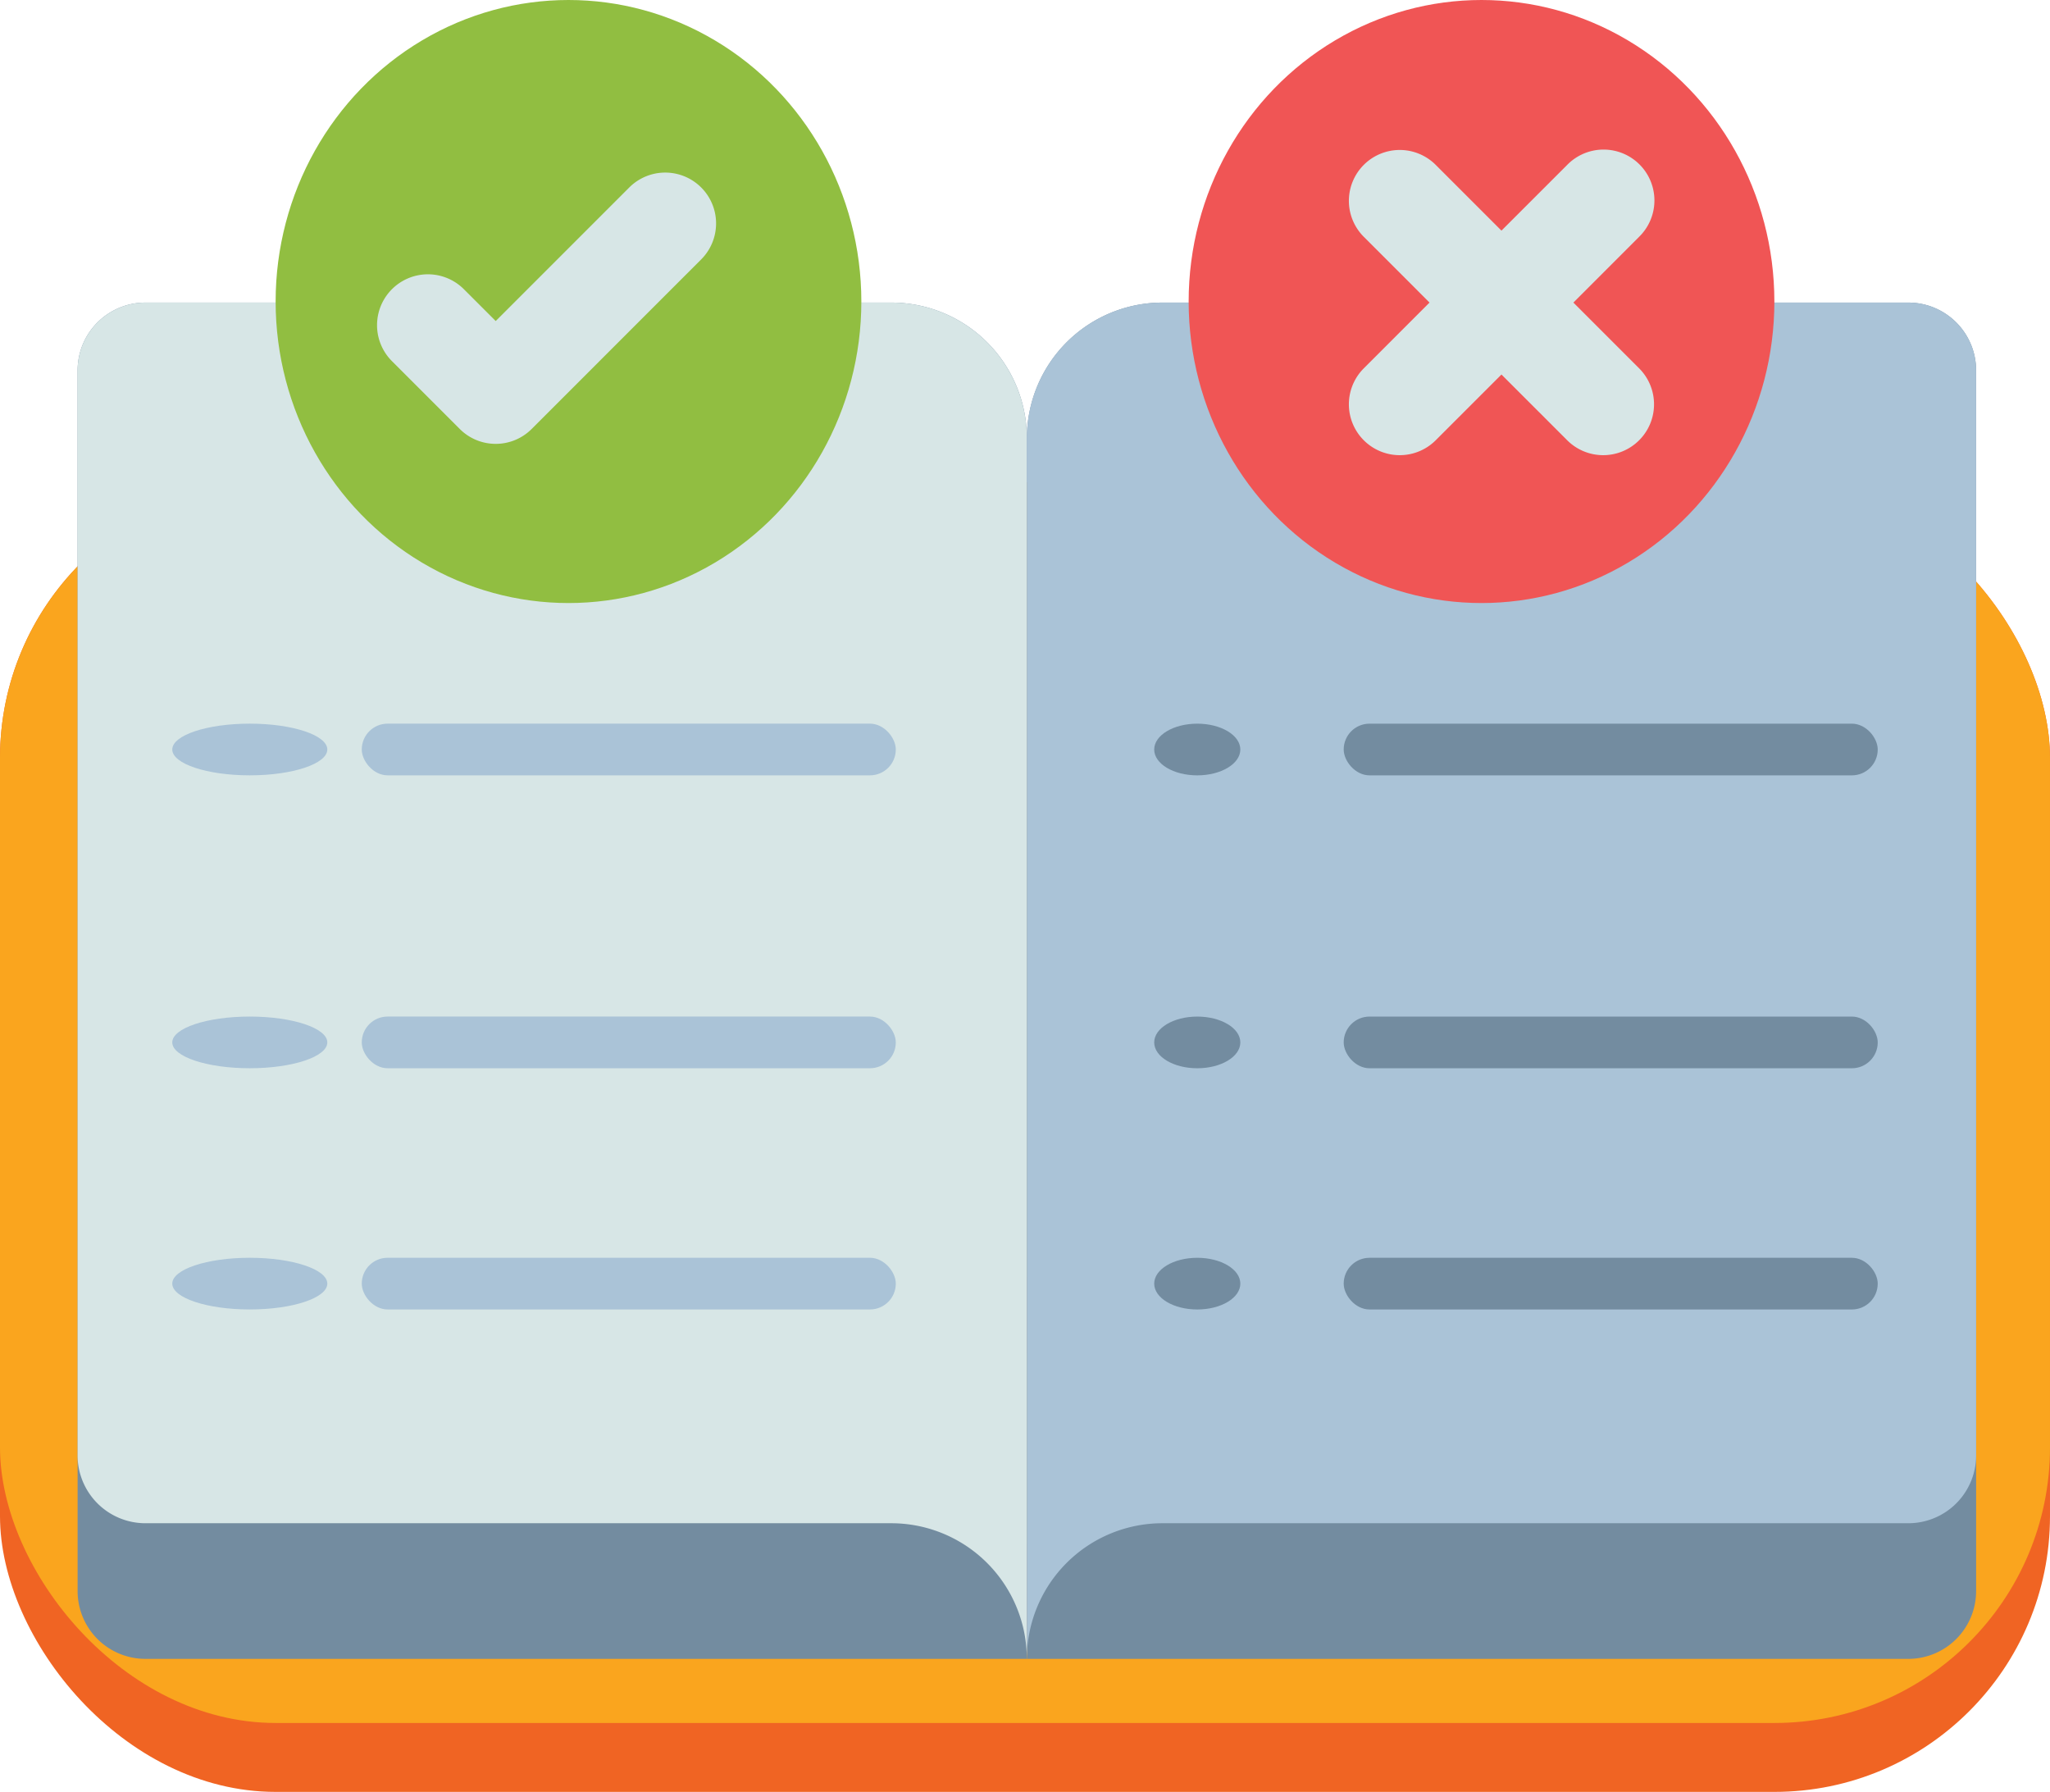
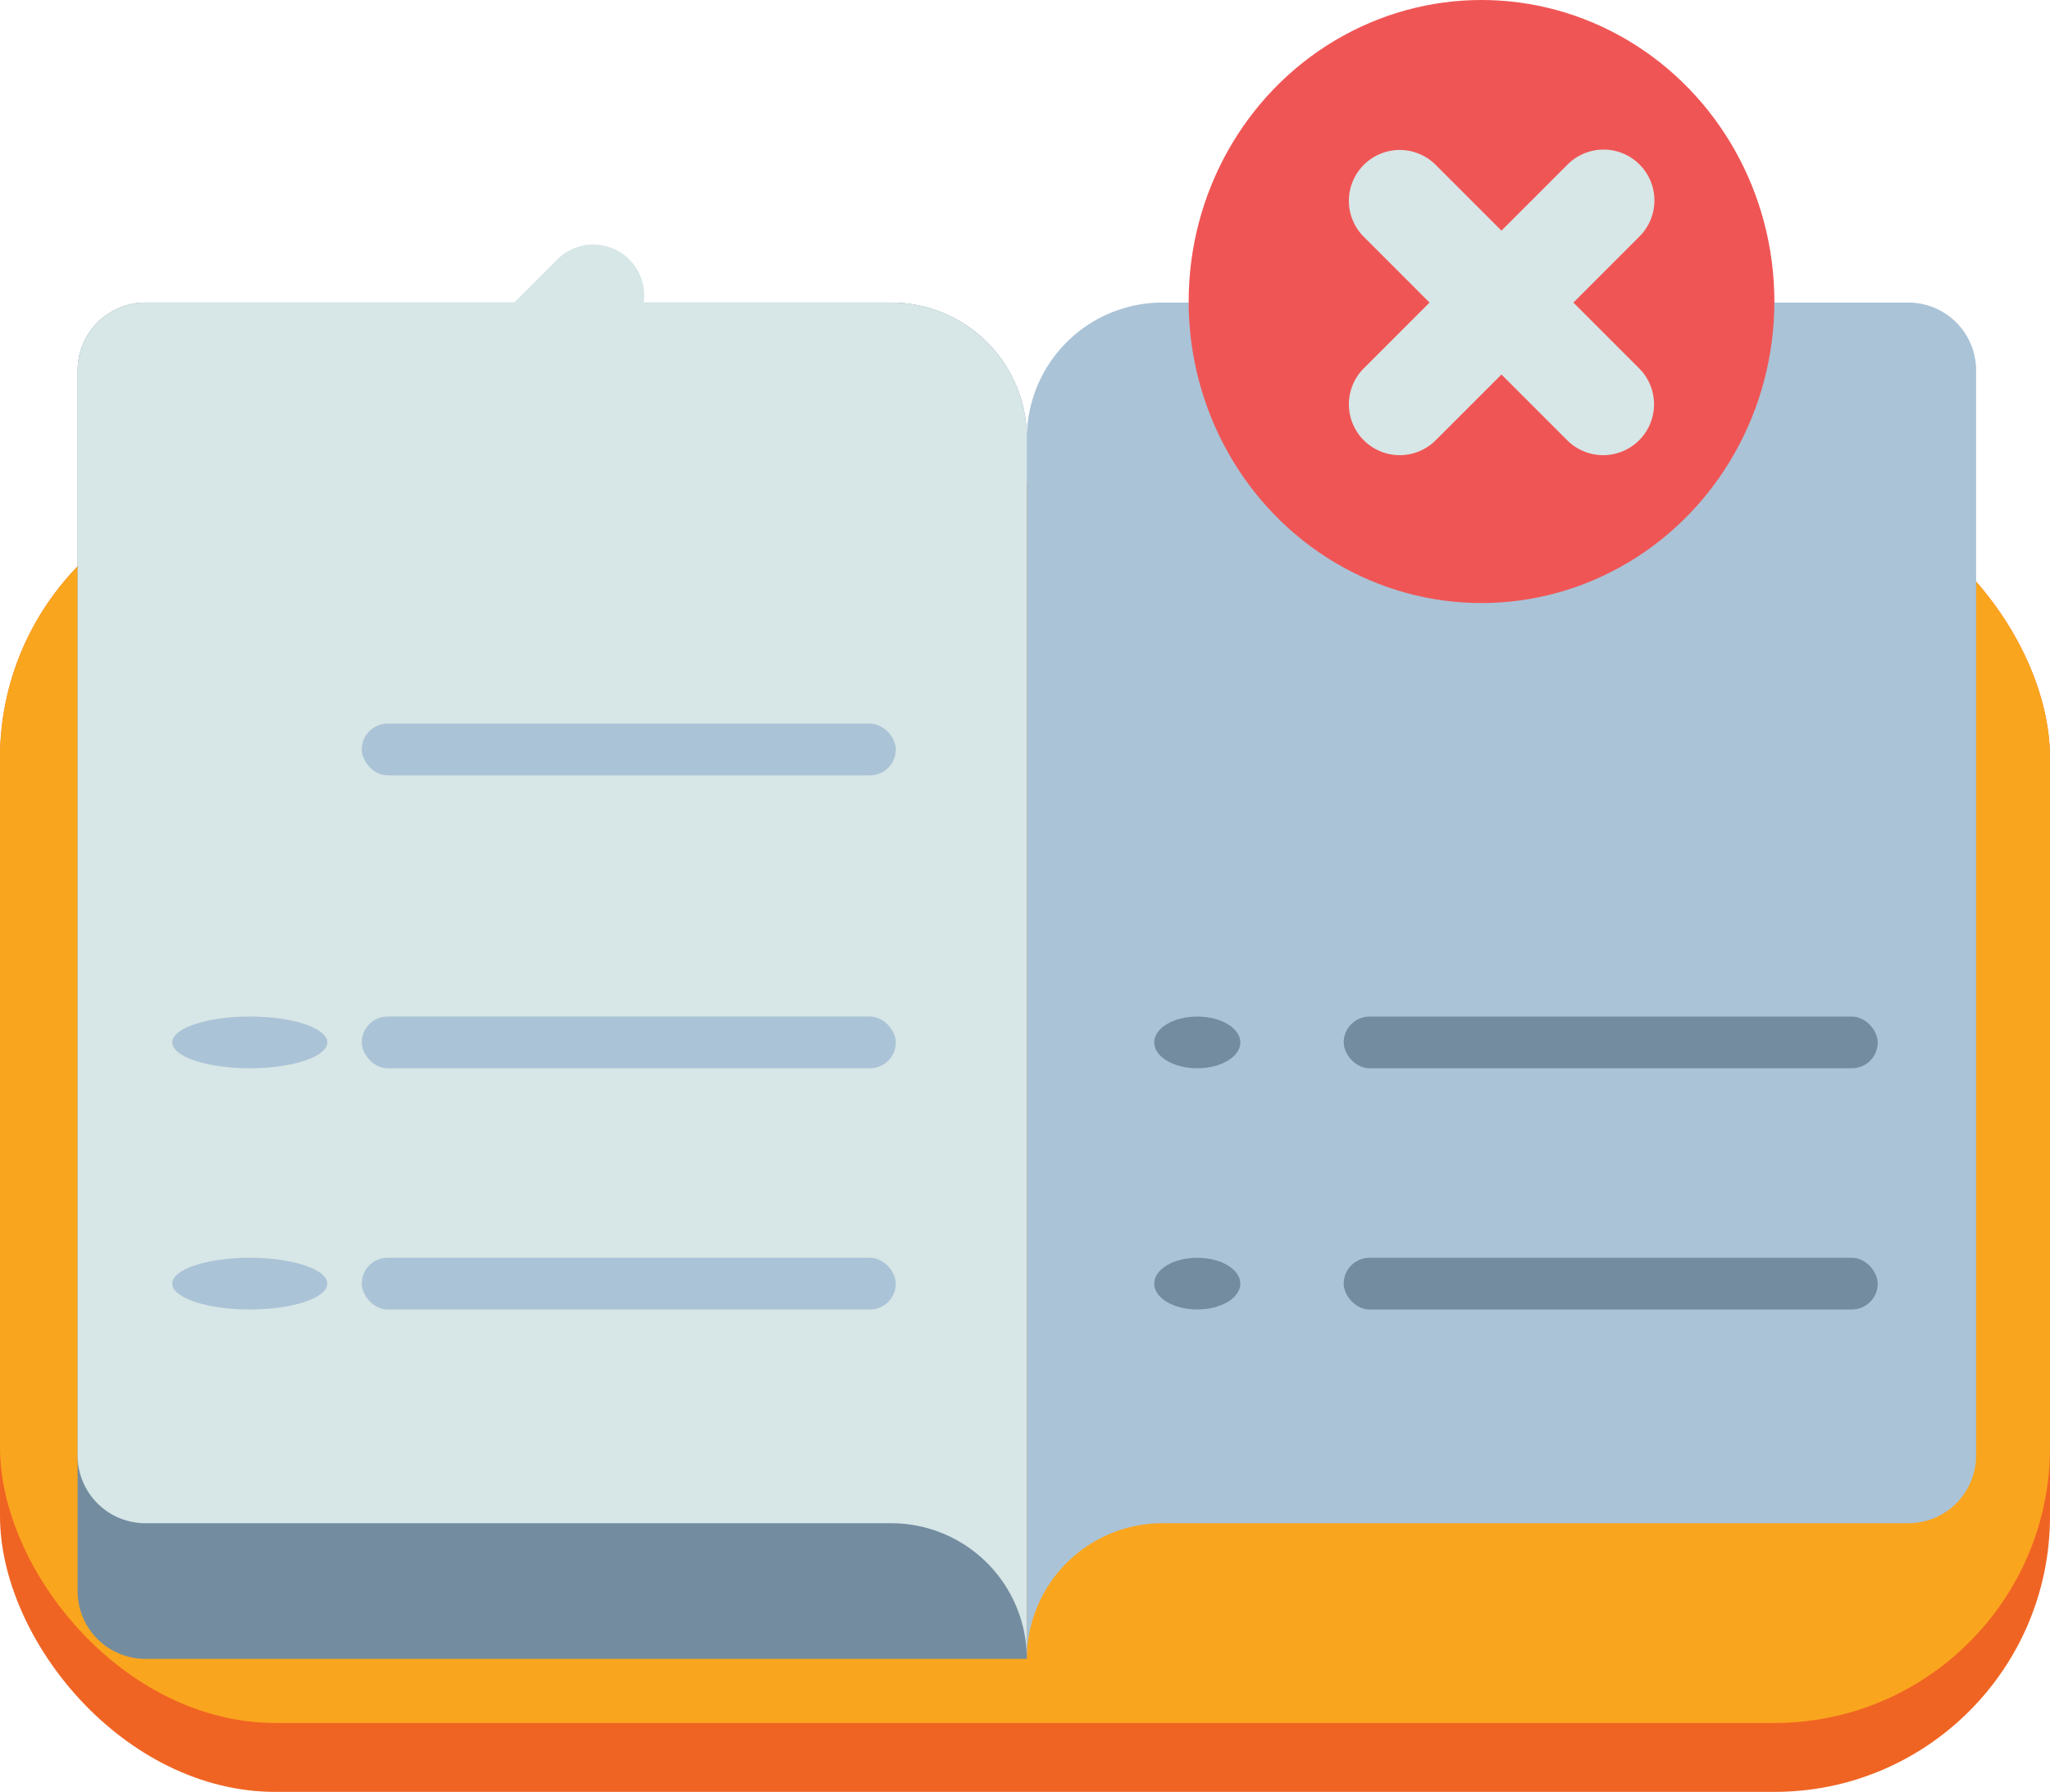
<svg xmlns="http://www.w3.org/2000/svg" width="119" height="104" viewBox="0 0 119 104">
  <defs>
    <style>.a{fill:#f06423;}.b{fill:#faa51e;}.c{fill:#738ca0;}.d{fill:#d7e6e6;}.e{fill:#aac3d7;}.f{fill:#91be41;}.g{fill:#f05555;}</style>
  </defs>
  <g transform="translate(-15.675 -44.109)">
    <rect class="a" width="119" height="76" rx="16" transform="translate(15.675 72.109)" />
    <rect class="b" width="119" height="72" rx="16" transform="translate(15.675 72.109)" />
    <path class="c" d="M35.936,116H79.231a7.872,7.872,0,0,1,7.872,7.872v70.846H35.936A3.936,3.936,0,0,1,32,190.782V119.936A3.936,3.936,0,0,1,35.936,116Z" transform="translate(-11.82 -54.33)" />
-     <path class="c" d="M3.936,0H55.1V70.846a7.872,7.872,0,0,1-7.872,7.872H3.936A3.936,3.936,0,0,1,0,74.782V3.936A3.936,3.936,0,0,1,3.936,0Z" transform="translate(130.386 140.388) rotate(180)" />
    <path class="d" d="M87.1,194.718a7.872,7.872,0,0,0-7.872-7.872H35.936A3.936,3.936,0,0,1,32,182.91V119.936A3.936,3.936,0,0,1,35.936,116H79.231a7.872,7.872,0,0,1,7.872,7.872Z" transform="translate(-11.82 -54.33)" />
    <path class="e" d="M256,194.718a7.872,7.872,0,0,1,7.872-7.872h43.295a3.936,3.936,0,0,0,3.936-3.936V119.936A3.936,3.936,0,0,0,307.167,116H263.872A7.872,7.872,0,0,0,256,123.872Z" transform="translate(-180.717 -54.33)" />
-     <ellipse class="f" cx="17" cy="17.5" rx="17" ry="17.5" transform="translate(31.675 44.109)" />
-     <path class="d" d="M109.554,101.077a2.943,2.943,0,0,1-2.088-.865l-3.936-3.936a2.952,2.952,0,1,1,4.175-4.175l1.849,1.848,7.752-7.752a2.952,2.952,0,1,1,4.175,4.175l-9.84,9.84A2.943,2.943,0,0,1,109.554,101.077Z" transform="translate(-65.103 -31.207)" />
+     <path class="d" d="M109.554,101.077a2.943,2.943,0,0,1-2.088-.865l-3.936-3.936l1.849,1.848,7.752-7.752a2.952,2.952,0,1,1,4.175,4.175l-9.84,9.84A2.943,2.943,0,0,1,109.554,101.077Z" transform="translate(-65.103 -31.207)" />
    <ellipse class="g" cx="17" cy="17.5" rx="17" ry="17.5" transform="translate(84.675 44.109)" />
    <path class="d" d="M345.03,88.856l3.816-3.817a2.952,2.952,0,1,0-4.174-4.175l-3.817,3.816-3.817-3.816a2.952,2.952,0,1,0-4.175,4.175l3.816,3.817-3.816,3.817a2.952,2.952,0,1,0,4.175,4.175l3.817-3.816,3.817,3.816a2.952,2.952,0,1,0,4.175-4.175Z" transform="translate(-238.022 -27.186)" />
    <rect class="e" width="31" height="3" rx="1.5" transform="translate(36.675 86.109)" />
-     <ellipse class="e" cx="4.5" cy="1.5" rx="4.5" ry="1.5" transform="translate(25.675 86.109)" />
    <rect class="e" width="31" height="3" rx="1.5" transform="translate(36.675 103.109)" />
    <ellipse class="e" cx="4.5" cy="1.5" rx="4.5" ry="1.5" transform="translate(25.675 103.109)" />
    <rect class="e" width="31" height="3" rx="1.5" transform="translate(36.675 117.109)" />
    <ellipse class="e" cx="4.5" cy="1.5" rx="4.5" ry="1.5" transform="translate(25.675 117.109)" />
    <g transform="translate(82.936 85.762)">
-       <rect class="c" width="31" height="3" rx="1.5" transform="translate(10.739 0.348)" />
-       <ellipse class="c" cx="2.5" cy="1.5" rx="2.5" ry="1.5" transform="translate(-0.261 0.348)" />
      <rect class="c" width="31" height="3" rx="1.5" transform="translate(10.739 17.348)" />
      <ellipse class="c" cx="2.5" cy="1.5" rx="2.5" ry="1.5" transform="translate(-0.261 17.348)" />
      <rect class="c" width="31" height="3" rx="1.5" transform="translate(10.739 31.348)" />
      <ellipse class="c" cx="2.5" cy="1.5" rx="2.5" ry="1.5" transform="translate(-0.261 31.348)" />
    </g>
  </g>
</svg>